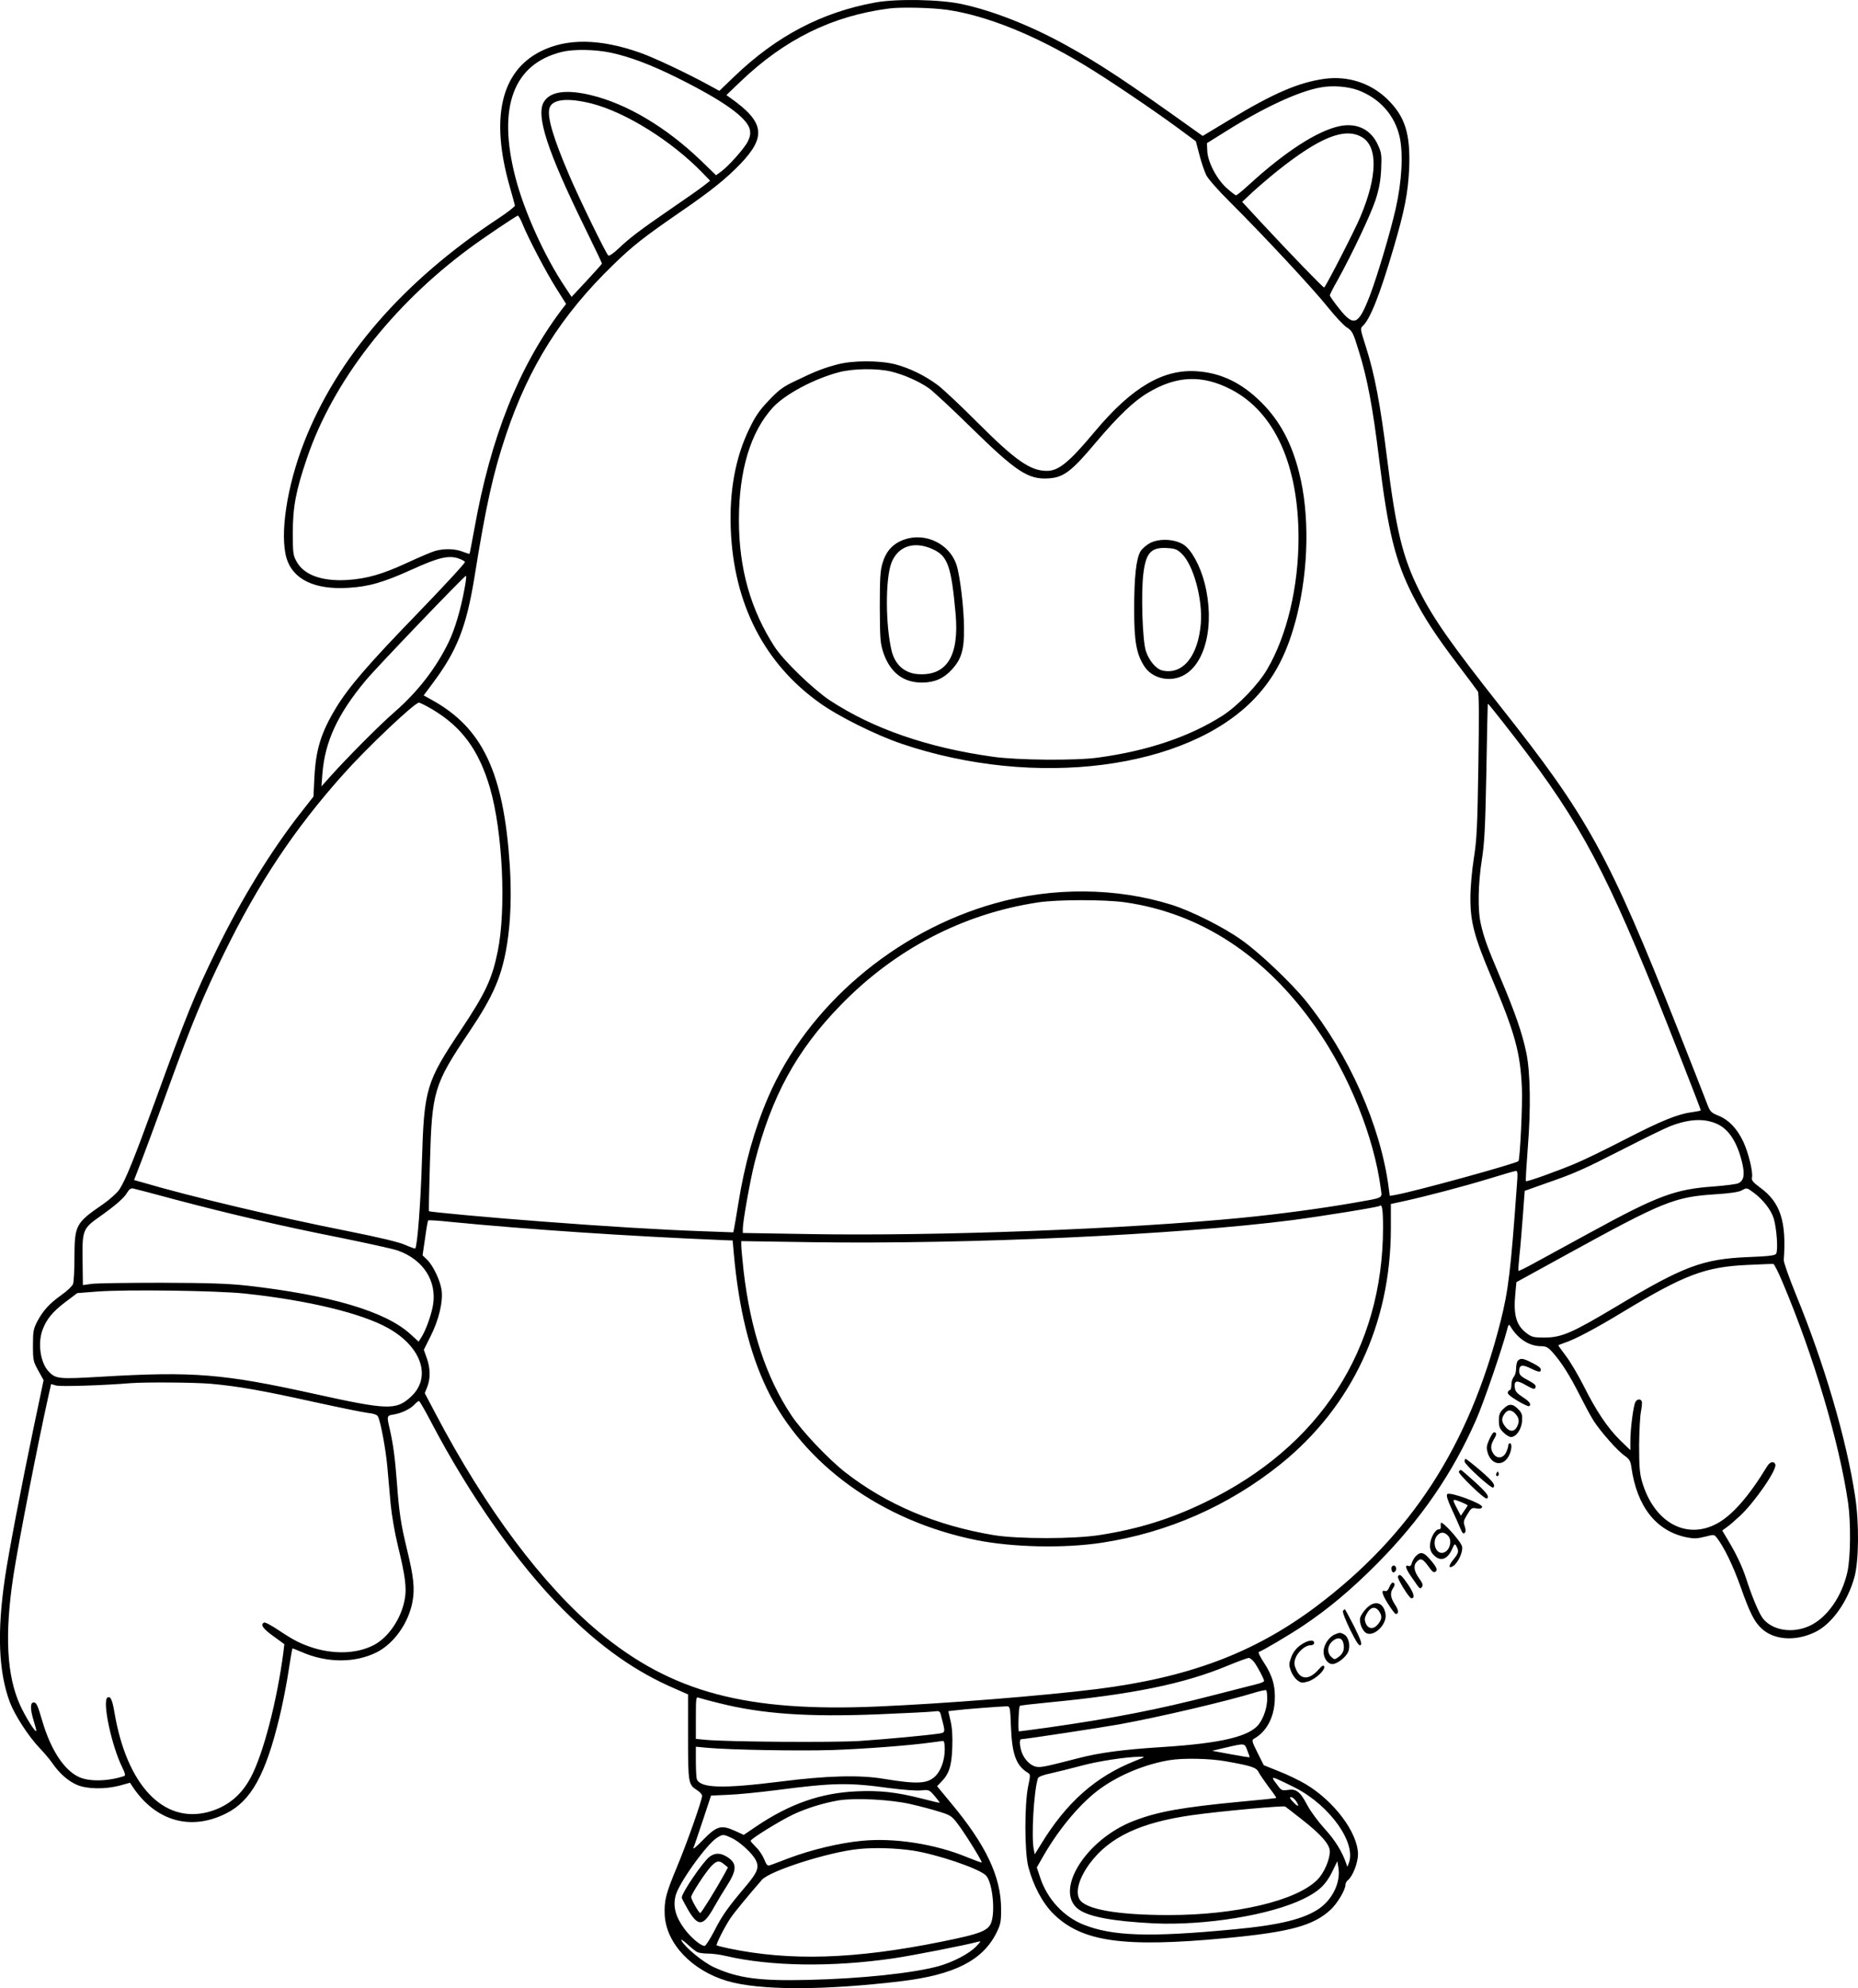
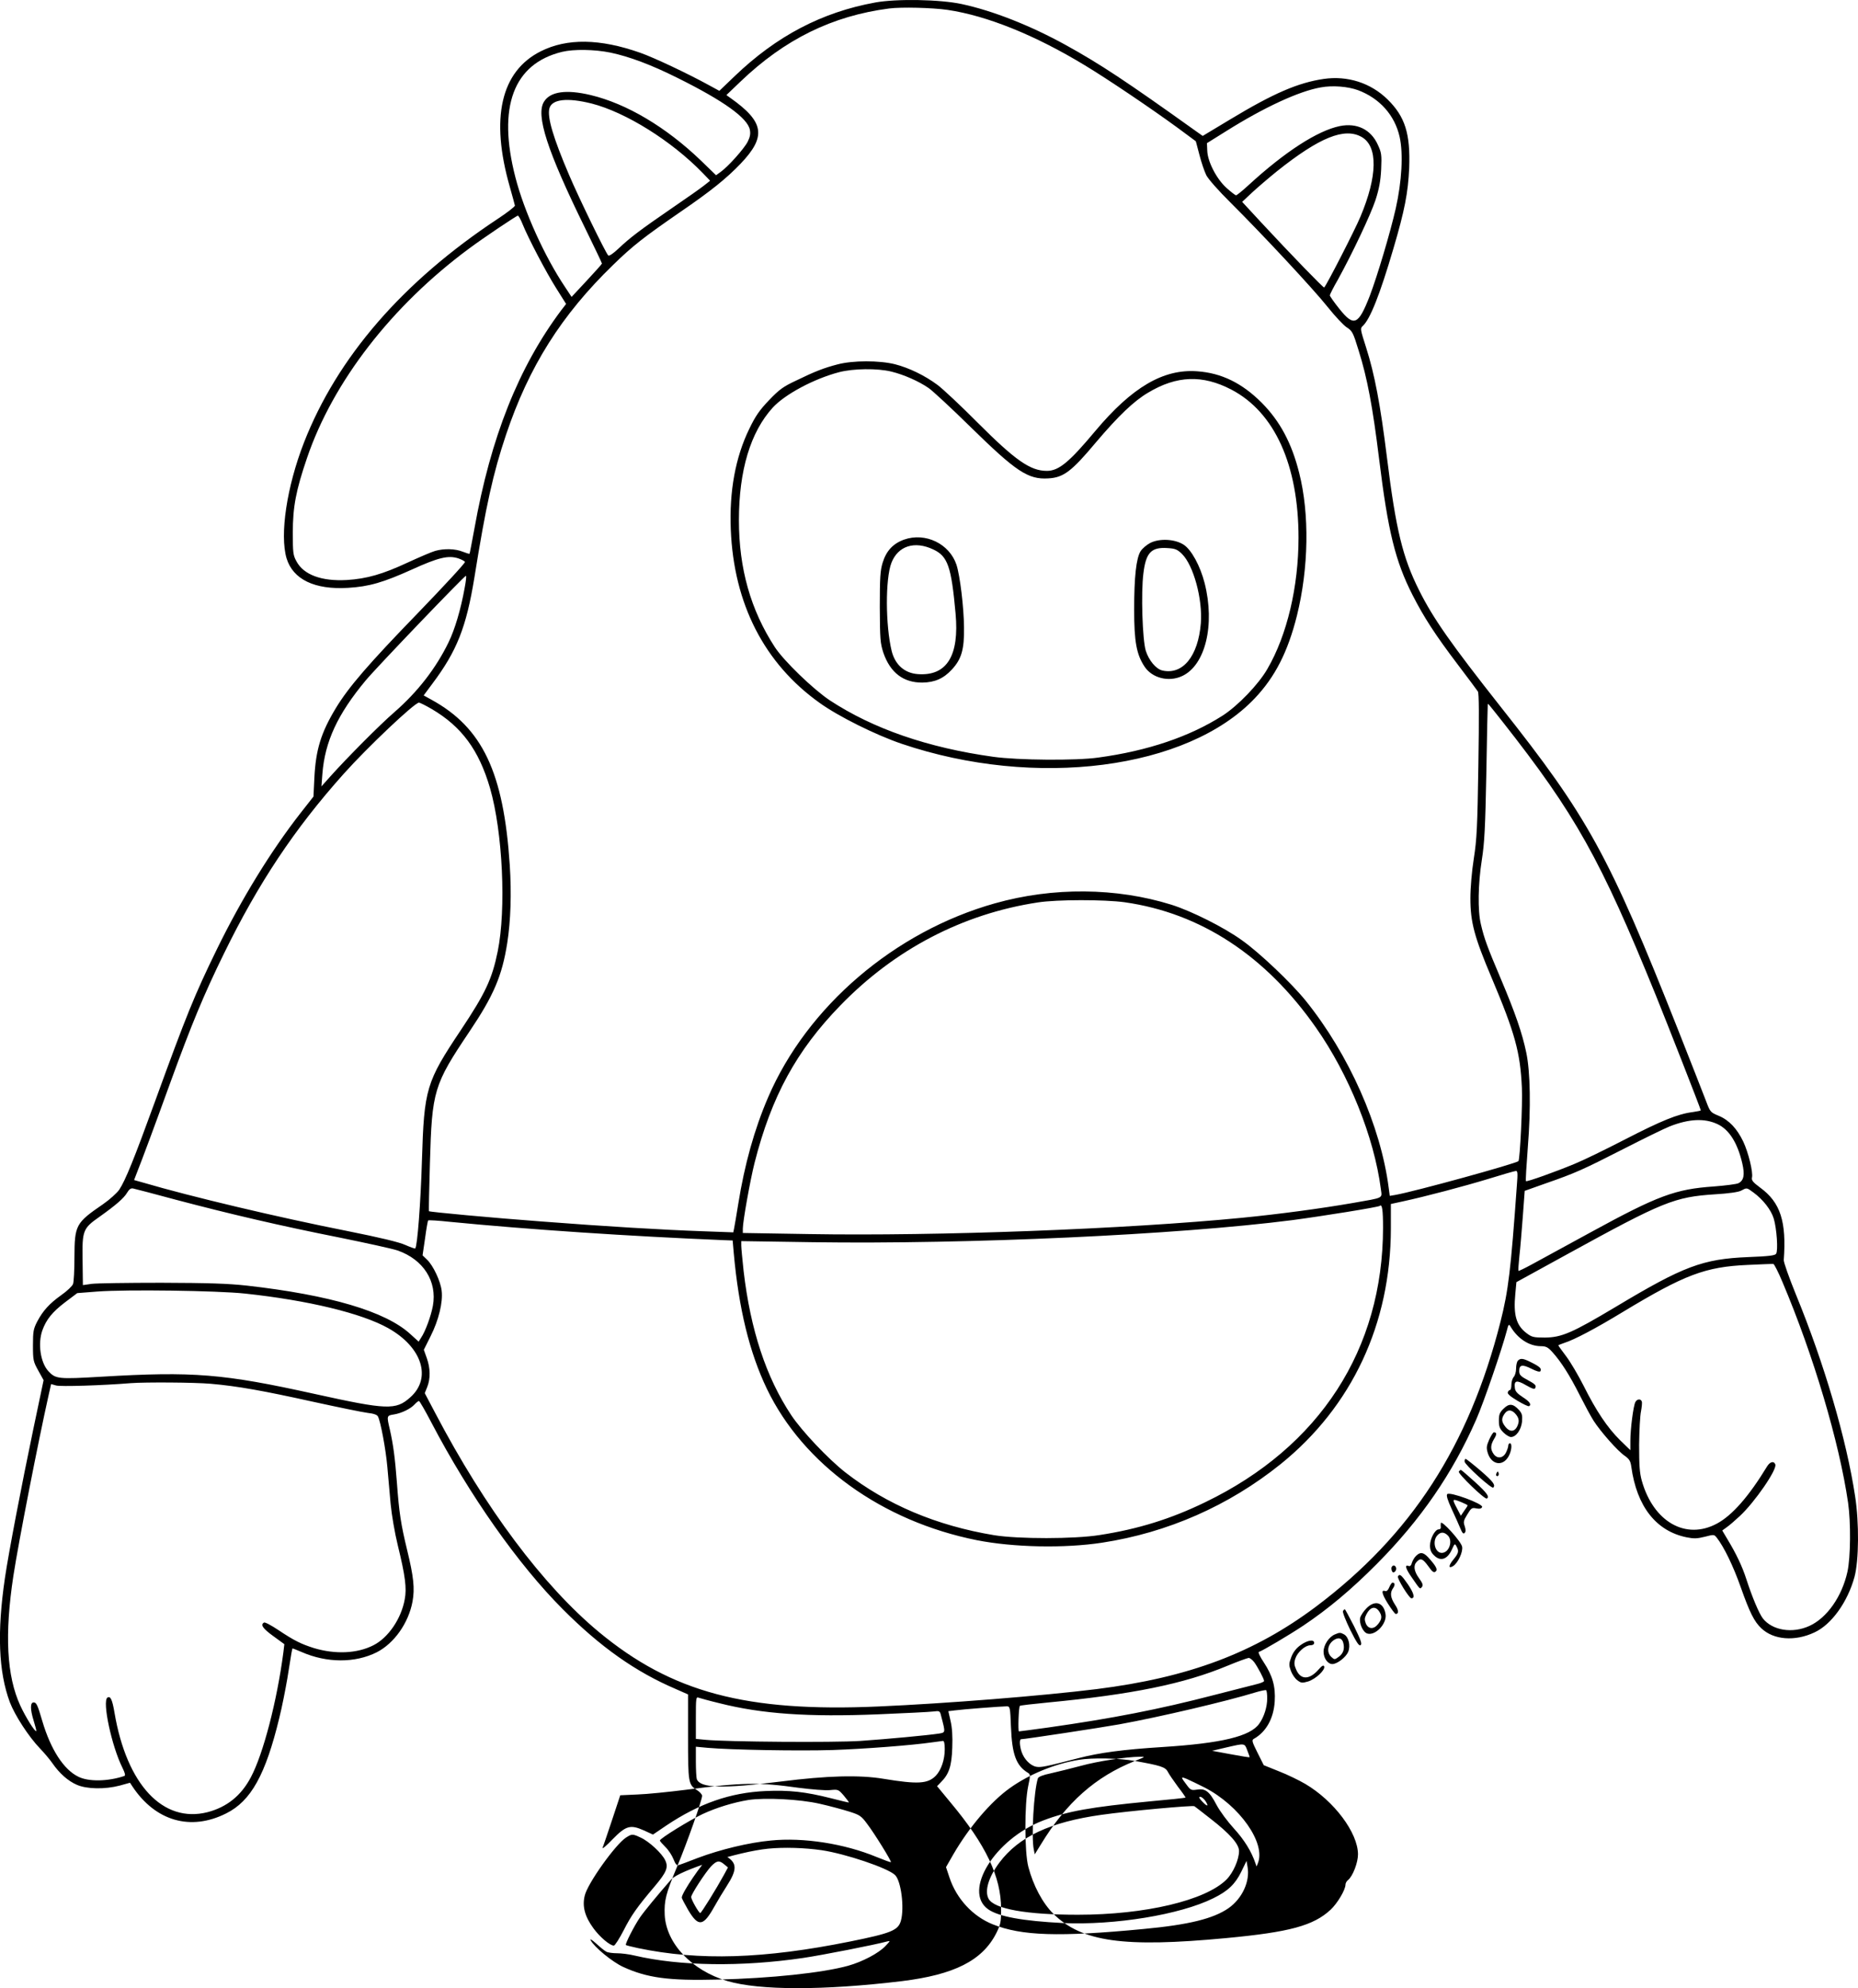
<svg xmlns="http://www.w3.org/2000/svg" version="1.0" viewBox="0 0 1186.984 1269.735" preserveAspectRatio="xMidYMid meet">
  <g transform="translate(-413.442,1665.718) scale(0.1,-0.1)" fill="#000000" stroke="none">
-     <path d="M9725 16641 c-340 -62 -629 -213 -898 -471 l-97 -93 -68 37 c-135 74 -349 175 -437 206 -258 91 -469 94 -637 9 -254 -128 -322 -427 -197 -864 17 -60 32 -115 33 -121 0 -6 -48 -44 -109 -84 -607 -401 -1026 -884 -1239 -1430 -110 -283 -155 -587 -111 -738 41 -135 179 -202 393 -189 134 8 224 34 408 117 169 77 233 92 297 71 20 -7 39 -17 42 -22 4 -5 -131 -151 -299 -325 -319 -329 -444 -474 -526 -609 -95 -157 -128 -266 -137 -442 l-6 -123 -84 -107 c-188 -241 -375 -545 -533 -868 -144 -295 -193 -416 -396 -974 -135 -371 -188 -501 -228 -562 -15 -21 -61 -63 -103 -92 -175 -120 -182 -133 -183 -339 0 -81 -4 -158 -9 -171 -5 -13 -38 -45 -74 -70 -77 -55 -118 -100 -155 -170 -24 -47 -27 -62 -27 -152 0 -95 2 -103 34 -161 l34 -61 -66 -314 c-74 -353 -158 -791 -181 -949 -51 -347 -41 -598 31 -793 32 -84 120 -220 192 -295 28 -29 64 -72 80 -95 44 -64 100 -114 156 -138 63 -28 180 -30 275 -5 l65 18 15 -23 c147 -222 372 -287 599 -173 159 79 252 247 340 611 17 68 39 180 51 250 11 71 23 143 26 161 3 17 6 32 8 32 2 0 28 -11 57 -23 162 -71 342 -71 480 -2 112 57 204 188 229 325 15 83 7 158 -35 330 -39 161 -51 237 -65 430 -12 157 -23 240 -45 338 -21 88 -20 89 26 96 49 8 107 36 133 65 11 12 23 21 27 21 4 0 40 -62 79 -137 243 -464 556 -909 840 -1193 240 -241 465 -400 723 -510 l77 -34 0 -270 c0 -296 2 -306 57 -341 18 -11 32 -27 33 -36 0 -27 -97 -303 -160 -453 -72 -173 -83 -215 -79 -309 10 -182 173 -354 399 -421 206 -61 617 -61 1116 -1 334 41 513 131 602 304 29 58 32 72 32 156 0 207 -97 411 -324 682 l-85 103 23 24 c53 52 70 103 74 221 3 73 -1 131 -11 172 l-14 62 41 5 c50 7 300 26 331 26 22 0 23 -4 28 -132 7 -176 33 -247 109 -293 15 -9 16 -16 1 -85 -24 -113 -24 -421 1 -515 31 -119 91 -232 160 -300 182 -180 449 -217 1105 -155 404 38 556 79 666 181 43 40 95 127 95 160 0 9 7 23 17 30 30 25 63 111 63 164 -1 138 -152 340 -336 449 -39 23 -115 60 -169 81 l-97 39 -40 80 c-34 68 -38 80 -24 88 79 44 127 130 134 239 6 96 -14 165 -70 250 -23 34 -37 64 -32 66 25 8 197 110 284 168 160 107 308 231 470 394 281 283 484 578 635 922 49 111 166 454 196 569 10 40 13 43 23 26 46 -78 119 -125 192 -126 35 0 47 -6 76 -38 56 -62 111 -149 173 -272 32 -63 72 -138 90 -166 45 -70 155 -195 199 -224 29 -21 37 -33 42 -70 35 -254 159 -412 355 -451 45 -9 67 -8 115 4 58 15 59 15 76 -6 46 -59 105 -180 153 -316 57 -161 86 -220 132 -263 78 -74 214 -85 339 -26 109 50 212 194 256 355 28 104 30 346 4 513 -55 365 -198 851 -378 1289 -44 108 -79 207 -78 221 18 245 -21 368 -150 462 -47 35 -57 47 -53 65 8 34 -23 160 -56 230 -40 83 -91 137 -156 164 -53 22 -55 24 -81 93 -15 39 -95 244 -179 456 -444 1121 -574 1357 -1135 2065 -314 398 -429 561 -519 741 -106 211 -149 389 -206 849 -42 339 -79 533 -133 702 -37 116 -39 123 -22 138 47 42 110 201 196 494 72 244 94 357 101 516 8 218 -26 327 -138 437 -108 106 -256 153 -408 131 -164 -24 -321 -92 -595 -257 l-178 -107 -37 26 c-456 326 -618 433 -839 555 -223 123 -463 218 -663 261 -138 30 -418 35 -554 10z m463 -47 c251 -37 559 -161 877 -354 143 -86 423 -275 590 -397 l119 -88 23 -87 c12 -47 32 -106 44 -130 12 -24 78 -99 153 -173 204 -203 527 -549 622 -668 47 -59 103 -119 123 -131 34 -22 40 -32 75 -147 55 -174 90 -360 131 -694 57 -463 103 -650 213 -867 73 -143 144 -253 291 -447 64 -84 121 -161 127 -170 7 -11 8 -151 3 -471 -6 -395 -10 -473 -29 -595 -13 -83 -22 -187 -22 -255 0 -152 25 -246 136 -508 149 -353 183 -476 193 -702 5 -104 -12 -458 -22 -468 -15 -16 -662 -194 -786 -216 l-36 -6 -7 52 c-51 395 -254 851 -529 1193 -91 113 -296 308 -408 387 -115 83 -321 186 -450 227 -352 110 -757 114 -1129 9 -640 -180 -1200 -659 -1449 -1240 -87 -202 -150 -428 -190 -678 -12 -74 -24 -146 -27 -159 l-5 -24 -192 7 c-260 9 -624 31 -1027 62 -324 24 -720 61 -725 66 -2 2 1 140 6 308 13 462 24 499 253 840 154 229 208 355 241 565 22 142 28 316 16 498 -39 592 -174 877 -501 1056 l-49 27 55 74 c157 209 217 360 269 678 74 462 120 668 202 912 146 435 353 764 684 1085 125 122 197 178 429 338 196 134 296 215 386 309 166 174 151 267 -66 420 l-25 18 90 86 c283 271 587 420 950 467 77 10 278 5 373 -9z m-2153 -273 c119 -25 259 -77 429 -162 294 -146 447 -256 461 -331 5 -26 1 -46 -14 -76 -23 -45 -126 -160 -173 -193 l-29 -21 -97 94 c-223 214 -474 363 -704 418 -155 37 -258 23 -298 -42 -54 -85 19 -312 261 -805 60 -123 109 -225 109 -229 0 -3 -44 -52 -97 -109 l-97 -104 -41 62 c-131 195 -262 484 -318 702 -116 449 -13 725 298 801 75 18 208 16 310 -5z m4776 -240 c138 -52 234 -160 265 -298 24 -108 14 -285 -25 -458 -35 -154 -117 -429 -166 -558 -73 -187 -101 -199 -195 -81 -33 41 -60 80 -60 85 0 5 23 51 52 101 93 169 208 412 240 508 23 72 32 120 36 196 4 93 2 106 -21 156 -44 98 -133 142 -243 120 -142 -29 -351 -164 -583 -377 -39 -36 -75 -65 -80 -65 -5 0 -32 21 -60 46 -64 57 -122 169 -124 239 l-2 48 125 78 c239 150 463 254 602 278 75 14 174 6 239 -18z m-4897 -85 c218 -56 510 -238 709 -443 l48 -50 -38 -30 c-21 -17 -112 -81 -203 -143 -204 -140 -269 -189 -343 -259 -35 -33 -61 -51 -67 -45 -17 17 -188 368 -250 514 -101 236 -140 368 -126 424 15 60 114 71 270 32z m4920 -214 c104 -60 101 -250 -9 -510 -35 -84 -213 -431 -231 -451 -4 -4 -204 202 -402 415 l-122 132 65 61 c36 33 107 94 158 135 271 216 431 281 541 218z m-5362 -554 c37 -92 151 -309 216 -412 l63 -100 -31 -40 c-272 -363 -451 -812 -555 -1396 -16 -85 -29 -157 -31 -159 -2 -2 -21 4 -44 13 -47 19 -118 21 -175 5 -22 -6 -101 -40 -175 -74 -161 -75 -262 -104 -390 -112 -161 -9 -276 33 -322 120 -21 38 -23 55 -23 182 0 165 20 270 91 478 166 487 541 971 1034 1336 97 72 303 210 313 211 4 0 18 -24 29 -52z m-369 -2325 c-25 -139 -63 -266 -103 -348 -80 -165 -197 -316 -345 -445 -93 -80 -306 -295 -409 -410 l-58 -65 6 80 c16 206 97 381 277 597 67 81 630 668 640 668 4 0 0 -35 -8 -77z m-212 -773 c193 -113 303 -263 374 -506 81 -280 104 -773 49 -1043 -36 -177 -79 -267 -234 -500 -224 -335 -236 -377 -250 -836 -8 -266 -29 -548 -43 -561 -2 -2 -30 8 -62 22 -39 18 -159 47 -374 90 -440 87 -997 219 -1303 309 l-57 16 20 52 c34 86 105 276 214 577 133 365 211 554 340 817 220 450 450 796 765 1148 150 168 453 455 481 455 6 0 42 -18 80 -40z m6841 -80 c467 -593 627 -879 981 -1750 75 -185 287 -726 287 -734 0 -2 -24 -7 -52 -11 -95 -12 -200 -55 -433 -175 -126 -65 -270 -135 -320 -155 -122 -51 -307 -117 -312 -111 -3 2 3 100 12 218 20 246 16 480 -10 603 -26 125 -71 254 -160 465 -90 212 -109 264 -130 355 -21 86 -18 258 6 410 17 109 22 201 29 560 4 237 8 432 9 435 1 6 6 0 93 -110z m-2412 -1155 c484 -69 899 -340 1221 -800 211 -300 372 -700 415 -1031 8 -62 23 -54 -176 -89 -201 -35 -468 -71 -711 -95 -737 -72 -1944 -118 -2766 -104 l-423 7 0 28 c0 46 47 309 75 420 108 424 267 716 548 1005 347 358 781 585 1262 658 123 19 424 19 555 1z m3787 -1417 c74 -35 127 -118 158 -250 17 -74 10 -109 -24 -127 -11 -6 -82 -15 -158 -21 -246 -17 -357 -58 -787 -293 -160 -87 -328 -179 -374 -204 -46 -25 -85 -44 -87 -42 -2 2 1 45 6 94 6 50 15 164 22 254 l12 163 135 48 c190 66 236 87 495 219 127 65 260 130 297 145 123 48 222 53 305 14z m-1282 -390 c-39 -544 -54 -672 -105 -873 -201 -792 -570 -1361 -1178 -1818 -395 -296 -813 -453 -1402 -527 -347 -43 -959 -92 -1395 -111 -844 -37 -1319 90 -1785 476 -357 297 -725 788 -1045 1398 l-67 127 16 40 c21 53 20 119 -3 184 l-19 53 43 86 c52 103 80 218 71 291 -7 61 -54 161 -93 198 l-29 28 16 109 c8 60 17 112 20 114 3 3 66 -1 140 -9 502 -49 1144 -92 1750 -117 l55 -2 7 -80 c32 -356 101 -637 212 -868 232 -482 735 -845 1341 -966 233 -46 558 -53 800 -16 419 64 810 236 1141 502 456 368 703 896 704 1504 l0 157 78 17 c143 31 386 95 547 144 88 27 166 50 174 50 11 1 12 -17 6 -91z m-8570 -92 c360 -95 675 -168 1042 -241 177 -36 347 -73 378 -84 165 -58 253 -197 225 -353 -12 -65 -48 -164 -76 -205 l-15 -24 -54 49 c-157 144 -513 249 -1045 309 -120 13 -242 17 -545 18 -214 0 -415 -3 -445 -7 l-56 -8 -2 158 c-3 192 2 204 109 279 104 74 156 119 176 154 13 22 24 29 38 26 11 -2 133 -34 270 -71z m10082 45 c60 -44 112 -110 129 -166 19 -63 29 -205 15 -225 -7 -11 -48 -16 -178 -21 -291 -12 -413 -58 -845 -317 -280 -167 -346 -196 -454 -197 -73 0 -84 3 -117 28 -66 50 -85 116 -72 251 l7 75 326 179 c612 336 683 365 944 382 85 5 148 14 165 23 38 20 35 21 80 -12z m-2367 -224 c-1 -777 -404 -1400 -1135 -1753 -220 -107 -429 -172 -675 -210 -162 -26 -521 -26 -675 -1 -368 61 -685 195 -950 401 -111 87 -279 265 -346 366 -160 241 -260 544 -304 920 -8 74 -15 148 -15 163 l0 28 458 -7 c994 -14 2328 47 3062 141 189 25 551 83 559 91 15 14 21 -25 21 -139z m2552 -348 c197 -465 363 -1023 419 -1409 18 -125 16 -349 -4 -440 -35 -159 -131 -295 -242 -346 -110 -51 -239 -29 -299 48 -25 34 -67 133 -106 253 -25 78 -64 160 -118 249 l-35 59 29 21 c16 11 53 43 83 71 95 88 240 298 227 330 -9 24 -34 17 -52 -12 -118 -194 -224 -314 -321 -366 -199 -107 -406 11 -480 274 -14 51 -17 98 -17 229 1 91 6 187 12 214 5 27 8 55 5 63 -7 19 -31 16 -41 -4 -13 -24 -32 -173 -32 -247 l0 -60 -66 64 c-81 80 -153 188 -232 346 -34 67 -84 152 -111 188 -28 37 -51 69 -51 71 0 2 17 9 38 16 64 20 202 93 373 197 396 239 527 289 799 301 85 4 159 7 164 6 5 -1 32 -53 58 -116z m-9822 -73 c403 -43 745 -126 913 -220 219 -122 282 -321 141 -444 -91 -81 -147 -79 -609 23 -584 129 -775 145 -1363 110 -275 -16 -292 -15 -339 36 -50 55 -68 175 -38 260 25 69 63 117 146 180 l77 58 128 10 c186 14 768 6 944 -13z m-220 -576 c172 -15 334 -44 655 -115 160 -35 316 -67 348 -71 38 -4 61 -12 66 -23 17 -32 50 -209 60 -322 6 -63 15 -169 21 -237 7 -71 26 -183 46 -265 47 -192 58 -273 44 -344 -22 -123 -105 -245 -200 -293 -104 -53 -243 -59 -380 -18 -82 26 -125 47 -227 115 -45 30 -86 52 -92 48 -24 -14 -8 -38 60 -87 l70 -51 -6 -51 c-41 -313 -129 -651 -208 -799 -62 -118 -154 -191 -277 -223 -284 -72 -516 175 -594 635 -14 84 -26 109 -45 97 -35 -22 27 -312 96 -449 17 -35 20 -49 11 -52 -104 -35 -227 -37 -292 -5 -94 45 -177 173 -231 355 -31 106 -38 120 -56 120 -22 0 -22 -44 0 -115 11 -35 19 -66 17 -68 -8 -7 -69 91 -102 163 -87 189 -101 454 -44 829 34 221 158 854 226 1158 l15 66 32 -9 c27 -8 294 0 477 15 93 7 408 5 510 -4z m6667 -1778 c23 -32 63 -107 63 -120 0 -5 -19 -13 -42 -19 -24 -6 -149 -38 -278 -71 -354 -92 -649 -149 -1057 -207 -100 -14 -185 -25 -189 -25 -7 0 -2 156 6 163 3 3 82 12 175 21 543 52 872 119 1151 235 65 27 126 49 135 50 8 1 24 -12 36 -27z m83 -231 c0 -55 -20 -119 -51 -162 -57 -81 -241 -125 -619 -149 -252 -16 -401 -36 -536 -71 -213 -55 -238 -60 -269 -55 -38 7 -78 48 -94 95 -13 39 -15 81 -3 81 24 0 510 74 627 95 259 47 688 148 870 204 33 10 63 16 68 14 4 -2 7 -26 7 -52z m-3500 -31 c273 -69 568 -89 1015 -71 171 7 329 15 352 18 41 5 42 5 51 -33 27 -103 27 -101 -15 -108 -72 -11 -328 -35 -503 -47 -172 -11 -846 -6 -987 7 l-63 6 0 135 c0 125 1 135 18 128 9 -3 69 -20 132 -35z m1440 -294 c0 -66 -22 -132 -57 -169 -51 -52 -114 -56 -333 -20 -155 26 -364 20 -655 -17 -375 -47 -516 -43 -539 15 -3 9 -6 60 -6 112 l0 95 75 -7 c145 -13 583 -21 800 -14 204 7 504 30 635 49 30 4 61 8 68 9 8 1 12 -16 12 -53z m1933 -8 c9 -23 16 -42 14 -43 -1 -2 -55 7 -120 19 l-119 22 89 21 c122 28 118 29 136 -19z m-718 -67 c-252 -100 -438 -265 -601 -533 l-39 -63 -6 30 c-17 78 0 373 26 455 3 10 33 22 82 32 43 10 130 31 193 48 109 30 289 57 375 58 39 1 38 0 -30 -27z m580 -2 c164 -29 195 -39 210 -69 8 -16 38 -59 65 -96 28 -36 50 -68 48 -69 -2 -2 -104 -13 -228 -24 -376 -36 -527 -63 -681 -122 -309 -118 -515 -451 -352 -567 67 -47 221 -75 478 -88 330 -15 748 53 960 158 94 46 140 90 179 169 l34 70 6 -36 c18 -93 -33 -204 -121 -266 -97 -67 -253 -106 -543 -133 -542 -52 -779 -44 -964 30 -127 51 -231 163 -276 299 l-22 66 47 82 c102 175 239 336 361 423 123 88 287 155 439 180 87 15 261 11 360 -7z m446 -170 c224 -116 392 -356 339 -484 l-8 -20 -7 20 c-25 75 -71 150 -137 222 -41 45 -91 112 -112 152 -45 86 -71 106 -125 97 -35 -5 -41 -3 -63 27 -42 55 -42 58 -1 41 21 -9 72 -34 114 -55z m-2596 -1 c85 -11 173 -18 202 -15 52 5 53 5 88 -35 19 -23 34 -42 32 -44 -1 -1 -52 11 -114 27 -162 41 -268 53 -418 46 -225 -10 -423 -79 -635 -221 l-84 -57 -59 27 c-86 38 -114 30 -201 -59 -38 -40 -66 -63 -62 -52 5 11 32 91 61 178 l52 157 110 5 c60 2 199 16 309 30 359 47 462 49 719 13z m2600 -84 c24 -37 13 -39 -20 -4 -21 22 -24 30 -13 30 9 0 23 -12 33 -26z m-2465 -18 c63 -14 148 -37 189 -50 67 -21 78 -28 114 -77 47 -61 158 -241 153 -246 -2 -2 -43 13 -92 33 -205 85 -467 126 -675 105 -140 -13 -322 -57 -466 -111 -59 -23 -115 -44 -124 -46 -11 -4 -20 7 -32 38 -10 25 -33 60 -52 78 -19 19 -35 37 -35 41 0 13 190 130 273 169 88 41 196 74 293 90 107 16 326 5 454 -24z m2497 -95 c125 -97 183 -163 183 -207 0 -54 -37 -139 -80 -182 -134 -134 -520 -225 -950 -225 -329 0 -535 37 -570 102 -27 51 0 138 69 231 125 166 324 259 651 305 176 25 584 62 595 55 6 -4 51 -39 102 -79z m-3640 -121 c53 -24 136 -100 157 -145 22 -45 8 -77 -65 -164 -113 -133 -152 -188 -200 -283 -28 -54 -56 -98 -63 -98 -25 0 -89 54 -130 110 -55 75 -73 140 -56 209 18 78 197 328 264 371 38 24 41 24 93 0z m1158 -81 c152 -23 420 -113 467 -158 39 -36 61 -209 38 -292 -17 -62 -63 -80 -325 -133 -551 -111 -962 -124 -1355 -42 -40 9 -75 17 -77 20 -6 6 53 122 90 176 26 38 110 140 199 242 51 58 427 178 620 197 101 10 233 6 343 -10z m-1377 -648 c11 -6 42 -10 69 -10 26 0 77 -6 113 -15 288 -67 679 -73 1075 -15 122 18 463 85 535 105 24 6 23 5 -9 -29 -44 -46 -146 -100 -239 -126 -163 -45 -493 -80 -832 -88 -316 -8 -452 11 -605 81 -69 32 -184 126 -207 170 -7 12 7 4 34 -20 25 -23 54 -47 66 -53z M9485 14330 c-85 -22 -143 -44 -266 -104 -81 -38 -106 -56 -172 -125 -61 -64 -86 -100 -126 -183 -88 -181 -128 -397 -118 -642 19 -475 214 -856 568 -1108 121 -87 359 -205 524 -261 854 -289 1825 -164 2256 291 129 136 211 296 269 528 75 303 81 649 14 912 -48 191 -123 330 -239 447 -126 126 -257 190 -412 201 -216 16 -416 -101 -651 -381 -168 -201 -234 -255 -310 -255 -105 0 -200 66 -442 308 -107 108 -222 215 -255 240 -82 61 -183 110 -273 133 -100 25 -269 25 -367 -1z m344 -46 c81 -20 174 -61 238 -105 26 -18 147 -130 268 -249 290 -284 367 -336 496 -328 97 5 149 44 303 228 145 171 244 266 336 320 182 109 347 115 531 19 276 -144 429 -481 429 -946 0 -312 -73 -622 -199 -838 -56 -98 -188 -235 -286 -298 -210 -134 -477 -225 -795 -268 -139 -20 -514 -17 -670 5 -418 58 -768 179 -1045 361 -105 70 -293 251 -351 340 -154 237 -229 501 -229 810 0 318 74 563 216 719 78 85 263 184 423 226 91 24 246 26 335 4z M9910 13211 c-70 -25 -114 -72 -137 -148 -15 -49 -18 -94 -18 -283 1 -207 3 -230 23 -292 44 -127 128 -191 249 -190 79 1 136 26 189 84 61 66 79 128 77 268 -1 130 -26 332 -48 400 -45 135 -199 209 -335 161z m187 -63 c92 -43 115 -108 142 -408 25 -271 -56 -401 -240 -388 -86 6 -146 60 -168 147 -40 164 -41 461 -2 563 42 109 148 143 268 86z M11483 13190 c-23 -12 -51 -36 -62 -53 -28 -46 -41 -163 -41 -374 0 -204 15 -286 67 -364 48 -72 153 -99 238 -60 150 68 213 328 145 595 -28 109 -84 212 -133 244 -56 37 -154 42 -214 12z m202 -70 c74 -72 133 -289 121 -443 -17 -210 -115 -331 -245 -302 -41 9 -87 64 -107 127 -21 69 -31 369 -15 493 16 133 50 169 154 162 49 -3 62 -8 92 -37z M8667 4799 c-42 -32 -177 -230 -177 -260 0 -6 19 -42 41 -80 65 -109 96 -105 166 20 20 36 56 96 80 133 67 104 67 147 0 188 -41 25 -75 25 -110 -1z m94 -48 l24 -20 -26 -48 c-47 -86 -144 -243 -151 -243 -9 0 -58 86 -58 102 0 18 90 156 127 196 36 37 52 40 84 13z M13832 7968 c-7 -7 -12 -29 -12 -51 0 -21 -7 -45 -15 -53 -8 -9 -15 -31 -15 -50 0 -19 -4 -34 -9 -34 -5 0 -11 -6 -14 -14 -4 -10 16 -27 61 -54 37 -22 70 -38 75 -35 17 10 3 30 -41 58 -35 23 -48 37 -50 59 -6 47 11 52 71 17 44 -25 56 -28 60 -17 7 17 -1 24 -60 56 -35 19 -43 29 -43 52 0 40 20 43 78 14 31 -16 53 -22 57 -16 10 16 -3 29 -55 55 -55 28 -71 30 -88 13z M13740 7661 c-25 -24 -30 -38 -30 -76 0 -38 5 -52 29 -76 16 -16 38 -29 48 -29 33 0 65 45 71 98 3 41 0 52 -19 74 -38 42 -64 44 -99 9z m80 -38 c15 -19 19 -35 15 -53 -14 -56 -51 -66 -84 -24 -25 32 -26 52 -5 82 20 30 48 28 74 -5z M13648 7463 c-17 -40 -19 -51 -9 -85 23 -74 93 -88 131 -25 21 34 27 87 10 87 -5 0 -10 -7 -10 -15 0 -9 -7 -29 -15 -45 -19 -37 -57 -40 -79 -8 -21 30 -20 56 3 95 19 30 18 43 -1 43 -5 0 -18 -21 -30 -47z M13491 7323 c1 -20 173 -176 183 -166 16 16 0 38 -81 108 -48 41 -91 75 -95 75 -5 0 -8 -8 -7 -17z M13454 7259 c-7 -12 166 -180 179 -172 19 11 1 36 -77 107 -46 42 -86 76 -89 76 -3 0 -9 -5 -13 -11z M13696 7251 c-4 -7 -5 -15 -2 -18 9 -9 19 4 14 18 -4 11 -6 11 -12 0z M13380 7115 c-7 -8 2 -37 29 -96 22 -46 46 -102 55 -123 12 -29 19 -37 27 -29 8 8 8 20 1 43 -10 27 -8 36 16 75 25 41 29 45 58 39 22 -4 33 -1 37 9 8 20 -208 100 -223 82z m90 -51 c22 -9 40 -18 40 -21 0 -3 -10 -19 -22 -35 l-21 -31 -23 44 c-35 66 -34 67 26 43z M13339 6930 c-1 -8 -1 -21 0 -27 1 -7 -5 -13 -14 -13 -23 0 -55 -60 -55 -103 0 -27 7 -45 25 -62 41 -42 86 -28 115 37 17 38 19 39 29 20 17 -31 14 -44 -20 -85 -32 -39 -32 -60 -1 -41 31 20 64 91 57 124 -7 34 -133 173 -136 150z m43 -77 c37 -33 11 -113 -37 -113 -43 0 -62 75 -28 112 20 22 41 23 65 1z M13180 6720 c-11 -11 -22 -31 -26 -44 -3 -15 -11 -23 -19 -20 -29 12 -22 -16 20 -75 54 -78 50 -74 64 -58 8 11 4 23 -19 55 -33 46 -38 82 -14 106 24 25 38 19 73 -29 26 -37 36 -44 47 -34 15 12 3 35 -49 92 -31 32 -50 34 -77 7z M13026 6651 c-4 -5 -3 -16 0 -25 5 -12 10 -14 20 -6 7 7 10 18 7 26 -6 16 -19 18 -27 5z M13065 6590 c-7 -12 72 -140 86 -140 25 0 16 33 -22 89 -43 62 -53 69 -64 51z M13010 6521 c-7 -18 -17 -28 -25 -25 -29 11 -23 -18 16 -80 23 -36 45 -66 50 -66 21 0 19 25 -5 60 -29 45 -33 76 -11 106 13 20 11 34 -5 34 -4 0 -13 -13 -20 -29z M12865 6387 c-19 -19 -37 -46 -41 -61 -8 -35 17 -92 45 -101 52 -16 127 63 117 124 -12 75 -67 92 -121 38z m79 -19 c21 -30 20 -50 -5 -82 -28 -36 -63 -34 -79 3 -9 24 -9 34 4 59 24 47 56 54 80 20z M12714 6369 c-4 -7 17 -60 46 -120 42 -83 57 -106 67 -98 10 9 0 34 -42 120 -31 60 -57 109 -59 109 -3 0 -8 -5 -12 -11z M12664 6220 c-39 -15 -74 -68 -74 -111 0 -42 27 -79 56 -79 31 0 86 43 101 77 17 41 3 97 -27 113 -22 12 -28 12 -56 0z m52 -55 c10 -38 0 -67 -28 -88 -27 -20 -28 -20 -48 -2 -35 32 -23 88 24 113 26 13 45 5 52 -23z M12443 6151 c-28 -20 -47 -45 -59 -76 -16 -43 -16 -51 -3 -88 8 -22 26 -49 41 -60 25 -19 31 -19 70 -8 47 15 110 73 102 96 -4 10 -14 5 -35 -19 -60 -69 -117 -68 -145 1 -12 27 -13 42 -4 69 14 41 63 84 96 84 15 0 24 6 24 15 0 25 -44 17 -87 -14z" />
+     <path d="M9725 16641 c-340 -62 -629 -213 -898 -471 l-97 -93 -68 37 c-135 74 -349 175 -437 206 -258 91 -469 94 -637 9 -254 -128 -322 -427 -197 -864 17 -60 32 -115 33 -121 0 -6 -48 -44 -109 -84 -607 -401 -1026 -884 -1239 -1430 -110 -283 -155 -587 -111 -738 41 -135 179 -202 393 -189 134 8 224 34 408 117 169 77 233 92 297 71 20 -7 39 -17 42 -22 4 -5 -131 -151 -299 -325 -319 -329 -444 -474 -526 -609 -95 -157 -128 -266 -137 -442 l-6 -123 -84 -107 c-188 -241 -375 -545 -533 -868 -144 -295 -193 -416 -396 -974 -135 -371 -188 -501 -228 -562 -15 -21 -61 -63 -103 -92 -175 -120 -182 -133 -183 -339 0 -81 -4 -158 -9 -171 -5 -13 -38 -45 -74 -70 -77 -55 -118 -100 -155 -170 -24 -47 -27 -62 -27 -152 0 -95 2 -103 34 -161 l34 -61 -66 -314 c-74 -353 -158 -791 -181 -949 -51 -347 -41 -598 31 -793 32 -84 120 -220 192 -295 28 -29 64 -72 80 -95 44 -64 100 -114 156 -138 63 -28 180 -30 275 -5 l65 18 15 -23 c147 -222 372 -287 599 -173 159 79 252 247 340 611 17 68 39 180 51 250 11 71 23 143 26 161 3 17 6 32 8 32 2 0 28 -11 57 -23 162 -71 342 -71 480 -2 112 57 204 188 229 325 15 83 7 158 -35 330 -39 161 -51 237 -65 430 -12 157 -23 240 -45 338 -21 88 -20 89 26 96 49 8 107 36 133 65 11 12 23 21 27 21 4 0 40 -62 79 -137 243 -464 556 -909 840 -1193 240 -241 465 -400 723 -510 l77 -34 0 -270 c0 -296 2 -306 57 -341 18 -11 32 -27 33 -36 0 -27 -97 -303 -160 -453 -72 -173 -83 -215 -79 -309 10 -182 173 -354 399 -421 206 -61 617 -61 1116 -1 334 41 513 131 602 304 29 58 32 72 32 156 0 207 -97 411 -324 682 l-85 103 23 24 c53 52 70 103 74 221 3 73 -1 131 -11 172 l-14 62 41 5 c50 7 300 26 331 26 22 0 23 -4 28 -132 7 -176 33 -247 109 -293 15 -9 16 -16 1 -85 -24 -113 -24 -421 1 -515 31 -119 91 -232 160 -300 182 -180 449 -217 1105 -155 404 38 556 79 666 181 43 40 95 127 95 160 0 9 7 23 17 30 30 25 63 111 63 164 -1 138 -152 340 -336 449 -39 23 -115 60 -169 81 l-97 39 -40 80 c-34 68 -38 80 -24 88 79 44 127 130 134 239 6 96 -14 165 -70 250 -23 34 -37 64 -32 66 25 8 197 110 284 168 160 107 308 231 470 394 281 283 484 578 635 922 49 111 166 454 196 569 10 40 13 43 23 26 46 -78 119 -125 192 -126 35 0 47 -6 76 -38 56 -62 111 -149 173 -272 32 -63 72 -138 90 -166 45 -70 155 -195 199 -224 29 -21 37 -33 42 -70 35 -254 159 -412 355 -451 45 -9 67 -8 115 4 58 15 59 15 76 -6 46 -59 105 -180 153 -316 57 -161 86 -220 132 -263 78 -74 214 -85 339 -26 109 50 212 194 256 355 28 104 30 346 4 513 -55 365 -198 851 -378 1289 -44 108 -79 207 -78 221 18 245 -21 368 -150 462 -47 35 -57 47 -53 65 8 34 -23 160 -56 230 -40 83 -91 137 -156 164 -53 22 -55 24 -81 93 -15 39 -95 244 -179 456 -444 1121 -574 1357 -1135 2065 -314 398 -429 561 -519 741 -106 211 -149 389 -206 849 -42 339 -79 533 -133 702 -37 116 -39 123 -22 138 47 42 110 201 196 494 72 244 94 357 101 516 8 218 -26 327 -138 437 -108 106 -256 153 -408 131 -164 -24 -321 -92 -595 -257 l-178 -107 -37 26 c-456 326 -618 433 -839 555 -223 123 -463 218 -663 261 -138 30 -418 35 -554 10z m463 -47 c251 -37 559 -161 877 -354 143 -86 423 -275 590 -397 l119 -88 23 -87 c12 -47 32 -106 44 -130 12 -24 78 -99 153 -173 204 -203 527 -549 622 -668 47 -59 103 -119 123 -131 34 -22 40 -32 75 -147 55 -174 90 -360 131 -694 57 -463 103 -650 213 -867 73 -143 144 -253 291 -447 64 -84 121 -161 127 -170 7 -11 8 -151 3 -471 -6 -395 -10 -473 -29 -595 -13 -83 -22 -187 -22 -255 0 -152 25 -246 136 -508 149 -353 183 -476 193 -702 5 -104 -12 -458 -22 -468 -15 -16 -662 -194 -786 -216 l-36 -6 -7 52 c-51 395 -254 851 -529 1193 -91 113 -296 308 -408 387 -115 83 -321 186 -450 227 -352 110 -757 114 -1129 9 -640 -180 -1200 -659 -1449 -1240 -87 -202 -150 -428 -190 -678 -12 -74 -24 -146 -27 -159 l-5 -24 -192 7 c-260 9 -624 31 -1027 62 -324 24 -720 61 -725 66 -2 2 1 140 6 308 13 462 24 499 253 840 154 229 208 355 241 565 22 142 28 316 16 498 -39 592 -174 877 -501 1056 l-49 27 55 74 c157 209 217 360 269 678 74 462 120 668 202 912 146 435 353 764 684 1085 125 122 197 178 429 338 196 134 296 215 386 309 166 174 151 267 -66 420 l-25 18 90 86 c283 271 587 420 950 467 77 10 278 5 373 -9z m-2153 -273 c119 -25 259 -77 429 -162 294 -146 447 -256 461 -331 5 -26 1 -46 -14 -76 -23 -45 -126 -160 -173 -193 l-29 -21 -97 94 c-223 214 -474 363 -704 418 -155 37 -258 23 -298 -42 -54 -85 19 -312 261 -805 60 -123 109 -225 109 -229 0 -3 -44 -52 -97 -109 l-97 -104 -41 62 c-131 195 -262 484 -318 702 -116 449 -13 725 298 801 75 18 208 16 310 -5z m4776 -240 c138 -52 234 -160 265 -298 24 -108 14 -285 -25 -458 -35 -154 -117 -429 -166 -558 -73 -187 -101 -199 -195 -81 -33 41 -60 80 -60 85 0 5 23 51 52 101 93 169 208 412 240 508 23 72 32 120 36 196 4 93 2 106 -21 156 -44 98 -133 142 -243 120 -142 -29 -351 -164 -583 -377 -39 -36 -75 -65 -80 -65 -5 0 -32 21 -60 46 -64 57 -122 169 -124 239 l-2 48 125 78 c239 150 463 254 602 278 75 14 174 6 239 -18z m-4897 -85 c218 -56 510 -238 709 -443 l48 -50 -38 -30 c-21 -17 -112 -81 -203 -143 -204 -140 -269 -189 -343 -259 -35 -33 -61 -51 -67 -45 -17 17 -188 368 -250 514 -101 236 -140 368 -126 424 15 60 114 71 270 32z m4920 -214 c104 -60 101 -250 -9 -510 -35 -84 -213 -431 -231 -451 -4 -4 -204 202 -402 415 l-122 132 65 61 c36 33 107 94 158 135 271 216 431 281 541 218z m-5362 -554 c37 -92 151 -309 216 -412 l63 -100 -31 -40 c-272 -363 -451 -812 -555 -1396 -16 -85 -29 -157 -31 -159 -2 -2 -21 4 -44 13 -47 19 -118 21 -175 5 -22 -6 -101 -40 -175 -74 -161 -75 -262 -104 -390 -112 -161 -9 -276 33 -322 120 -21 38 -23 55 -23 182 0 165 20 270 91 478 166 487 541 971 1034 1336 97 72 303 210 313 211 4 0 18 -24 29 -52z m-369 -2325 c-25 -139 -63 -266 -103 -348 -80 -165 -197 -316 -345 -445 -93 -80 -306 -295 -409 -410 l-58 -65 6 80 c16 206 97 381 277 597 67 81 630 668 640 668 4 0 0 -35 -8 -77z m-212 -773 c193 -113 303 -263 374 -506 81 -280 104 -773 49 -1043 -36 -177 -79 -267 -234 -500 -224 -335 -236 -377 -250 -836 -8 -266 -29 -548 -43 -561 -2 -2 -30 8 -62 22 -39 18 -159 47 -374 90 -440 87 -997 219 -1303 309 l-57 16 20 52 c34 86 105 276 214 577 133 365 211 554 340 817 220 450 450 796 765 1148 150 168 453 455 481 455 6 0 42 -18 80 -40z m6841 -80 c467 -593 627 -879 981 -1750 75 -185 287 -726 287 -734 0 -2 -24 -7 -52 -11 -95 -12 -200 -55 -433 -175 -126 -65 -270 -135 -320 -155 -122 -51 -307 -117 -312 -111 -3 2 3 100 12 218 20 246 16 480 -10 603 -26 125 -71 254 -160 465 -90 212 -109 264 -130 355 -21 86 -18 258 6 410 17 109 22 201 29 560 4 237 8 432 9 435 1 6 6 0 93 -110z m-2412 -1155 c484 -69 899 -340 1221 -800 211 -300 372 -700 415 -1031 8 -62 23 -54 -176 -89 -201 -35 -468 -71 -711 -95 -737 -72 -1944 -118 -2766 -104 l-423 7 0 28 c0 46 47 309 75 420 108 424 267 716 548 1005 347 358 781 585 1262 658 123 19 424 19 555 1z m3787 -1417 c74 -35 127 -118 158 -250 17 -74 10 -109 -24 -127 -11 -6 -82 -15 -158 -21 -246 -17 -357 -58 -787 -293 -160 -87 -328 -179 -374 -204 -46 -25 -85 -44 -87 -42 -2 2 1 45 6 94 6 50 15 164 22 254 l12 163 135 48 c190 66 236 87 495 219 127 65 260 130 297 145 123 48 222 53 305 14z m-1282 -390 c-39 -544 -54 -672 -105 -873 -201 -792 -570 -1361 -1178 -1818 -395 -296 -813 -453 -1402 -527 -347 -43 -959 -92 -1395 -111 -844 -37 -1319 90 -1785 476 -357 297 -725 788 -1045 1398 l-67 127 16 40 c21 53 20 119 -3 184 l-19 53 43 86 c52 103 80 218 71 291 -7 61 -54 161 -93 198 l-29 28 16 109 c8 60 17 112 20 114 3 3 66 -1 140 -9 502 -49 1144 -92 1750 -117 l55 -2 7 -80 c32 -356 101 -637 212 -868 232 -482 735 -845 1341 -966 233 -46 558 -53 800 -16 419 64 810 236 1141 502 456 368 703 896 704 1504 l0 157 78 17 c143 31 386 95 547 144 88 27 166 50 174 50 11 1 12 -17 6 -91z m-8570 -92 c360 -95 675 -168 1042 -241 177 -36 347 -73 378 -84 165 -58 253 -197 225 -353 -12 -65 -48 -164 -76 -205 l-15 -24 -54 49 c-157 144 -513 249 -1045 309 -120 13 -242 17 -545 18 -214 0 -415 -3 -445 -7 l-56 -8 -2 158 c-3 192 2 204 109 279 104 74 156 119 176 154 13 22 24 29 38 26 11 -2 133 -34 270 -71z m10082 45 c60 -44 112 -110 129 -166 19 -63 29 -205 15 -225 -7 -11 -48 -16 -178 -21 -291 -12 -413 -58 -845 -317 -280 -167 -346 -196 -454 -197 -73 0 -84 3 -117 28 -66 50 -85 116 -72 251 l7 75 326 179 c612 336 683 365 944 382 85 5 148 14 165 23 38 20 35 21 80 -12z m-2367 -224 c-1 -777 -404 -1400 -1135 -1753 -220 -107 -429 -172 -675 -210 -162 -26 -521 -26 -675 -1 -368 61 -685 195 -950 401 -111 87 -279 265 -346 366 -160 241 -260 544 -304 920 -8 74 -15 148 -15 163 l0 28 458 -7 c994 -14 2328 47 3062 141 189 25 551 83 559 91 15 14 21 -25 21 -139z m2552 -348 c197 -465 363 -1023 419 -1409 18 -125 16 -349 -4 -440 -35 -159 -131 -295 -242 -346 -110 -51 -239 -29 -299 48 -25 34 -67 133 -106 253 -25 78 -64 160 -118 249 l-35 59 29 21 c16 11 53 43 83 71 95 88 240 298 227 330 -9 24 -34 17 -52 -12 -118 -194 -224 -314 -321 -366 -199 -107 -406 11 -480 274 -14 51 -17 98 -17 229 1 91 6 187 12 214 5 27 8 55 5 63 -7 19 -31 16 -41 -4 -13 -24 -32 -173 -32 -247 l0 -60 -66 64 c-81 80 -153 188 -232 346 -34 67 -84 152 -111 188 -28 37 -51 69 -51 71 0 2 17 9 38 16 64 20 202 93 373 197 396 239 527 289 799 301 85 4 159 7 164 6 5 -1 32 -53 58 -116z m-9822 -73 c403 -43 745 -126 913 -220 219 -122 282 -321 141 -444 -91 -81 -147 -79 -609 23 -584 129 -775 145 -1363 110 -275 -16 -292 -15 -339 36 -50 55 -68 175 -38 260 25 69 63 117 146 180 l77 58 128 10 c186 14 768 6 944 -13z m-220 -576 c172 -15 334 -44 655 -115 160 -35 316 -67 348 -71 38 -4 61 -12 66 -23 17 -32 50 -209 60 -322 6 -63 15 -169 21 -237 7 -71 26 -183 46 -265 47 -192 58 -273 44 -344 -22 -123 -105 -245 -200 -293 -104 -53 -243 -59 -380 -18 -82 26 -125 47 -227 115 -45 30 -86 52 -92 48 -24 -14 -8 -38 60 -87 l70 -51 -6 -51 c-41 -313 -129 -651 -208 -799 -62 -118 -154 -191 -277 -223 -284 -72 -516 175 -594 635 -14 84 -26 109 -45 97 -35 -22 27 -312 96 -449 17 -35 20 -49 11 -52 -104 -35 -227 -37 -292 -5 -94 45 -177 173 -231 355 -31 106 -38 120 -56 120 -22 0 -22 -44 0 -115 11 -35 19 -66 17 -68 -8 -7 -69 91 -102 163 -87 189 -101 454 -44 829 34 221 158 854 226 1158 l15 66 32 -9 c27 -8 294 0 477 15 93 7 408 5 510 -4z m6667 -1778 c23 -32 63 -107 63 -120 0 -5 -19 -13 -42 -19 -24 -6 -149 -38 -278 -71 -354 -92 -649 -149 -1057 -207 -100 -14 -185 -25 -189 -25 -7 0 -2 156 6 163 3 3 82 12 175 21 543 52 872 119 1151 235 65 27 126 49 135 50 8 1 24 -12 36 -27z m83 -231 c0 -55 -20 -119 -51 -162 -57 -81 -241 -125 -619 -149 -252 -16 -401 -36 -536 -71 -213 -55 -238 -60 -269 -55 -38 7 -78 48 -94 95 -13 39 -15 81 -3 81 24 0 510 74 627 95 259 47 688 148 870 204 33 10 63 16 68 14 4 -2 7 -26 7 -52z m-3500 -31 c273 -69 568 -89 1015 -71 171 7 329 15 352 18 41 5 42 5 51 -33 27 -103 27 -101 -15 -108 -72 -11 -328 -35 -503 -47 -172 -11 -846 -6 -987 7 l-63 6 0 135 c0 125 1 135 18 128 9 -3 69 -20 132 -35z m1440 -294 c0 -66 -22 -132 -57 -169 -51 -52 -114 -56 -333 -20 -155 26 -364 20 -655 -17 -375 -47 -516 -43 -539 15 -3 9 -6 60 -6 112 l0 95 75 -7 c145 -13 583 -21 800 -14 204 7 504 30 635 49 30 4 61 8 68 9 8 1 12 -16 12 -53z m1933 -8 c9 -23 16 -42 14 -43 -1 -2 -55 7 -120 19 l-119 22 89 21 c122 28 118 29 136 -19z m-718 -67 c-252 -100 -438 -265 -601 -533 l-39 -63 -6 30 c-17 78 0 373 26 455 3 10 33 22 82 32 43 10 130 31 193 48 109 30 289 57 375 58 39 1 38 0 -30 -27z c164 -29 195 -39 210 -69 8 -16 38 -59 65 -96 28 -36 50 -68 48 -69 -2 -2 -104 -13 -228 -24 -376 -36 -527 -63 -681 -122 -309 -118 -515 -451 -352 -567 67 -47 221 -75 478 -88 330 -15 748 53 960 158 94 46 140 90 179 169 l34 70 6 -36 c18 -93 -33 -204 -121 -266 -97 -67 -253 -106 -543 -133 -542 -52 -779 -44 -964 30 -127 51 -231 163 -276 299 l-22 66 47 82 c102 175 239 336 361 423 123 88 287 155 439 180 87 15 261 11 360 -7z m446 -170 c224 -116 392 -356 339 -484 l-8 -20 -7 20 c-25 75 -71 150 -137 222 -41 45 -91 112 -112 152 -45 86 -71 106 -125 97 -35 -5 -41 -3 -63 27 -42 55 -42 58 -1 41 21 -9 72 -34 114 -55z m-2596 -1 c85 -11 173 -18 202 -15 52 5 53 5 88 -35 19 -23 34 -42 32 -44 -1 -1 -52 11 -114 27 -162 41 -268 53 -418 46 -225 -10 -423 -79 -635 -221 l-84 -57 -59 27 c-86 38 -114 30 -201 -59 -38 -40 -66 -63 -62 -52 5 11 32 91 61 178 l52 157 110 5 c60 2 199 16 309 30 359 47 462 49 719 13z m2600 -84 c24 -37 13 -39 -20 -4 -21 22 -24 30 -13 30 9 0 23 -12 33 -26z m-2465 -18 c63 -14 148 -37 189 -50 67 -21 78 -28 114 -77 47 -61 158 -241 153 -246 -2 -2 -43 13 -92 33 -205 85 -467 126 -675 105 -140 -13 -322 -57 -466 -111 -59 -23 -115 -44 -124 -46 -11 -4 -20 7 -32 38 -10 25 -33 60 -52 78 -19 19 -35 37 -35 41 0 13 190 130 273 169 88 41 196 74 293 90 107 16 326 5 454 -24z m2497 -95 c125 -97 183 -163 183 -207 0 -54 -37 -139 -80 -182 -134 -134 -520 -225 -950 -225 -329 0 -535 37 -570 102 -27 51 0 138 69 231 125 166 324 259 651 305 176 25 584 62 595 55 6 -4 51 -39 102 -79z m-3640 -121 c53 -24 136 -100 157 -145 22 -45 8 -77 -65 -164 -113 -133 -152 -188 -200 -283 -28 -54 -56 -98 -63 -98 -25 0 -89 54 -130 110 -55 75 -73 140 -56 209 18 78 197 328 264 371 38 24 41 24 93 0z m1158 -81 c152 -23 420 -113 467 -158 39 -36 61 -209 38 -292 -17 -62 -63 -80 -325 -133 -551 -111 -962 -124 -1355 -42 -40 9 -75 17 -77 20 -6 6 53 122 90 176 26 38 110 140 199 242 51 58 427 178 620 197 101 10 233 6 343 -10z m-1377 -648 c11 -6 42 -10 69 -10 26 0 77 -6 113 -15 288 -67 679 -73 1075 -15 122 18 463 85 535 105 24 6 23 5 -9 -29 -44 -46 -146 -100 -239 -126 -163 -45 -493 -80 -832 -88 -316 -8 -452 11 -605 81 -69 32 -184 126 -207 170 -7 12 7 4 34 -20 25 -23 54 -47 66 -53z M9485 14330 c-85 -22 -143 -44 -266 -104 -81 -38 -106 -56 -172 -125 -61 -64 -86 -100 -126 -183 -88 -181 -128 -397 -118 -642 19 -475 214 -856 568 -1108 121 -87 359 -205 524 -261 854 -289 1825 -164 2256 291 129 136 211 296 269 528 75 303 81 649 14 912 -48 191 -123 330 -239 447 -126 126 -257 190 -412 201 -216 16 -416 -101 -651 -381 -168 -201 -234 -255 -310 -255 -105 0 -200 66 -442 308 -107 108 -222 215 -255 240 -82 61 -183 110 -273 133 -100 25 -269 25 -367 -1z m344 -46 c81 -20 174 -61 238 -105 26 -18 147 -130 268 -249 290 -284 367 -336 496 -328 97 5 149 44 303 228 145 171 244 266 336 320 182 109 347 115 531 19 276 -144 429 -481 429 -946 0 -312 -73 -622 -199 -838 -56 -98 -188 -235 -286 -298 -210 -134 -477 -225 -795 -268 -139 -20 -514 -17 -670 5 -418 58 -768 179 -1045 361 -105 70 -293 251 -351 340 -154 237 -229 501 -229 810 0 318 74 563 216 719 78 85 263 184 423 226 91 24 246 26 335 4z M9910 13211 c-70 -25 -114 -72 -137 -148 -15 -49 -18 -94 -18 -283 1 -207 3 -230 23 -292 44 -127 128 -191 249 -190 79 1 136 26 189 84 61 66 79 128 77 268 -1 130 -26 332 -48 400 -45 135 -199 209 -335 161z m187 -63 c92 -43 115 -108 142 -408 25 -271 -56 -401 -240 -388 -86 6 -146 60 -168 147 -40 164 -41 461 -2 563 42 109 148 143 268 86z M11483 13190 c-23 -12 -51 -36 -62 -53 -28 -46 -41 -163 -41 -374 0 -204 15 -286 67 -364 48 -72 153 -99 238 -60 150 68 213 328 145 595 -28 109 -84 212 -133 244 -56 37 -154 42 -214 12z m202 -70 c74 -72 133 -289 121 -443 -17 -210 -115 -331 -245 -302 -41 9 -87 64 -107 127 -21 69 -31 369 -15 493 16 133 50 169 154 162 49 -3 62 -8 92 -37z M8667 4799 c-42 -32 -177 -230 -177 -260 0 -6 19 -42 41 -80 65 -109 96 -105 166 20 20 36 56 96 80 133 67 104 67 147 0 188 -41 25 -75 25 -110 -1z m94 -48 l24 -20 -26 -48 c-47 -86 -144 -243 -151 -243 -9 0 -58 86 -58 102 0 18 90 156 127 196 36 37 52 40 84 13z M13832 7968 c-7 -7 -12 -29 -12 -51 0 -21 -7 -45 -15 -53 -8 -9 -15 -31 -15 -50 0 -19 -4 -34 -9 -34 -5 0 -11 -6 -14 -14 -4 -10 16 -27 61 -54 37 -22 70 -38 75 -35 17 10 3 30 -41 58 -35 23 -48 37 -50 59 -6 47 11 52 71 17 44 -25 56 -28 60 -17 7 17 -1 24 -60 56 -35 19 -43 29 -43 52 0 40 20 43 78 14 31 -16 53 -22 57 -16 10 16 -3 29 -55 55 -55 28 -71 30 -88 13z M13740 7661 c-25 -24 -30 -38 -30 -76 0 -38 5 -52 29 -76 16 -16 38 -29 48 -29 33 0 65 45 71 98 3 41 0 52 -19 74 -38 42 -64 44 -99 9z m80 -38 c15 -19 19 -35 15 -53 -14 -56 -51 -66 -84 -24 -25 32 -26 52 -5 82 20 30 48 28 74 -5z M13648 7463 c-17 -40 -19 -51 -9 -85 23 -74 93 -88 131 -25 21 34 27 87 10 87 -5 0 -10 -7 -10 -15 0 -9 -7 -29 -15 -45 -19 -37 -57 -40 -79 -8 -21 30 -20 56 3 95 19 30 18 43 -1 43 -5 0 -18 -21 -30 -47z M13491 7323 c1 -20 173 -176 183 -166 16 16 0 38 -81 108 -48 41 -91 75 -95 75 -5 0 -8 -8 -7 -17z M13454 7259 c-7 -12 166 -180 179 -172 19 11 1 36 -77 107 -46 42 -86 76 -89 76 -3 0 -9 -5 -13 -11z M13696 7251 c-4 -7 -5 -15 -2 -18 9 -9 19 4 14 18 -4 11 -6 11 -12 0z M13380 7115 c-7 -8 2 -37 29 -96 22 -46 46 -102 55 -123 12 -29 19 -37 27 -29 8 8 8 20 1 43 -10 27 -8 36 16 75 25 41 29 45 58 39 22 -4 33 -1 37 9 8 20 -208 100 -223 82z m90 -51 c22 -9 40 -18 40 -21 0 -3 -10 -19 -22 -35 l-21 -31 -23 44 c-35 66 -34 67 26 43z M13339 6930 c-1 -8 -1 -21 0 -27 1 -7 -5 -13 -14 -13 -23 0 -55 -60 -55 -103 0 -27 7 -45 25 -62 41 -42 86 -28 115 37 17 38 19 39 29 20 17 -31 14 -44 -20 -85 -32 -39 -32 -60 -1 -41 31 20 64 91 57 124 -7 34 -133 173 -136 150z m43 -77 c37 -33 11 -113 -37 -113 -43 0 -62 75 -28 112 20 22 41 23 65 1z M13180 6720 c-11 -11 -22 -31 -26 -44 -3 -15 -11 -23 -19 -20 -29 12 -22 -16 20 -75 54 -78 50 -74 64 -58 8 11 4 23 -19 55 -33 46 -38 82 -14 106 24 25 38 19 73 -29 26 -37 36 -44 47 -34 15 12 3 35 -49 92 -31 32 -50 34 -77 7z M13026 6651 c-4 -5 -3 -16 0 -25 5 -12 10 -14 20 -6 7 7 10 18 7 26 -6 16 -19 18 -27 5z M13065 6590 c-7 -12 72 -140 86 -140 25 0 16 33 -22 89 -43 62 -53 69 -64 51z M13010 6521 c-7 -18 -17 -28 -25 -25 -29 11 -23 -18 16 -80 23 -36 45 -66 50 -66 21 0 19 25 -5 60 -29 45 -33 76 -11 106 13 20 11 34 -5 34 -4 0 -13 -13 -20 -29z M12865 6387 c-19 -19 -37 -46 -41 -61 -8 -35 17 -92 45 -101 52 -16 127 63 117 124 -12 75 -67 92 -121 38z m79 -19 c21 -30 20 -50 -5 -82 -28 -36 -63 -34 -79 3 -9 24 -9 34 4 59 24 47 56 54 80 20z M12714 6369 c-4 -7 17 -60 46 -120 42 -83 57 -106 67 -98 10 9 0 34 -42 120 -31 60 -57 109 -59 109 -3 0 -8 -5 -12 -11z M12664 6220 c-39 -15 -74 -68 -74 -111 0 -42 27 -79 56 -79 31 0 86 43 101 77 17 41 3 97 -27 113 -22 12 -28 12 -56 0z m52 -55 c10 -38 0 -67 -28 -88 -27 -20 -28 -20 -48 -2 -35 32 -23 88 24 113 26 13 45 5 52 -23z M12443 6151 c-28 -20 -47 -45 -59 -76 -16 -43 -16 -51 -3 -88 8 -22 26 -49 41 -60 25 -19 31 -19 70 -8 47 15 110 73 102 96 -4 10 -14 5 -35 -19 -60 -69 -117 -68 -145 1 -12 27 -13 42 -4 69 14 41 63 84 96 84 15 0 24 6 24 15 0 25 -44 17 -87 -14z" />
  </g>
</svg>